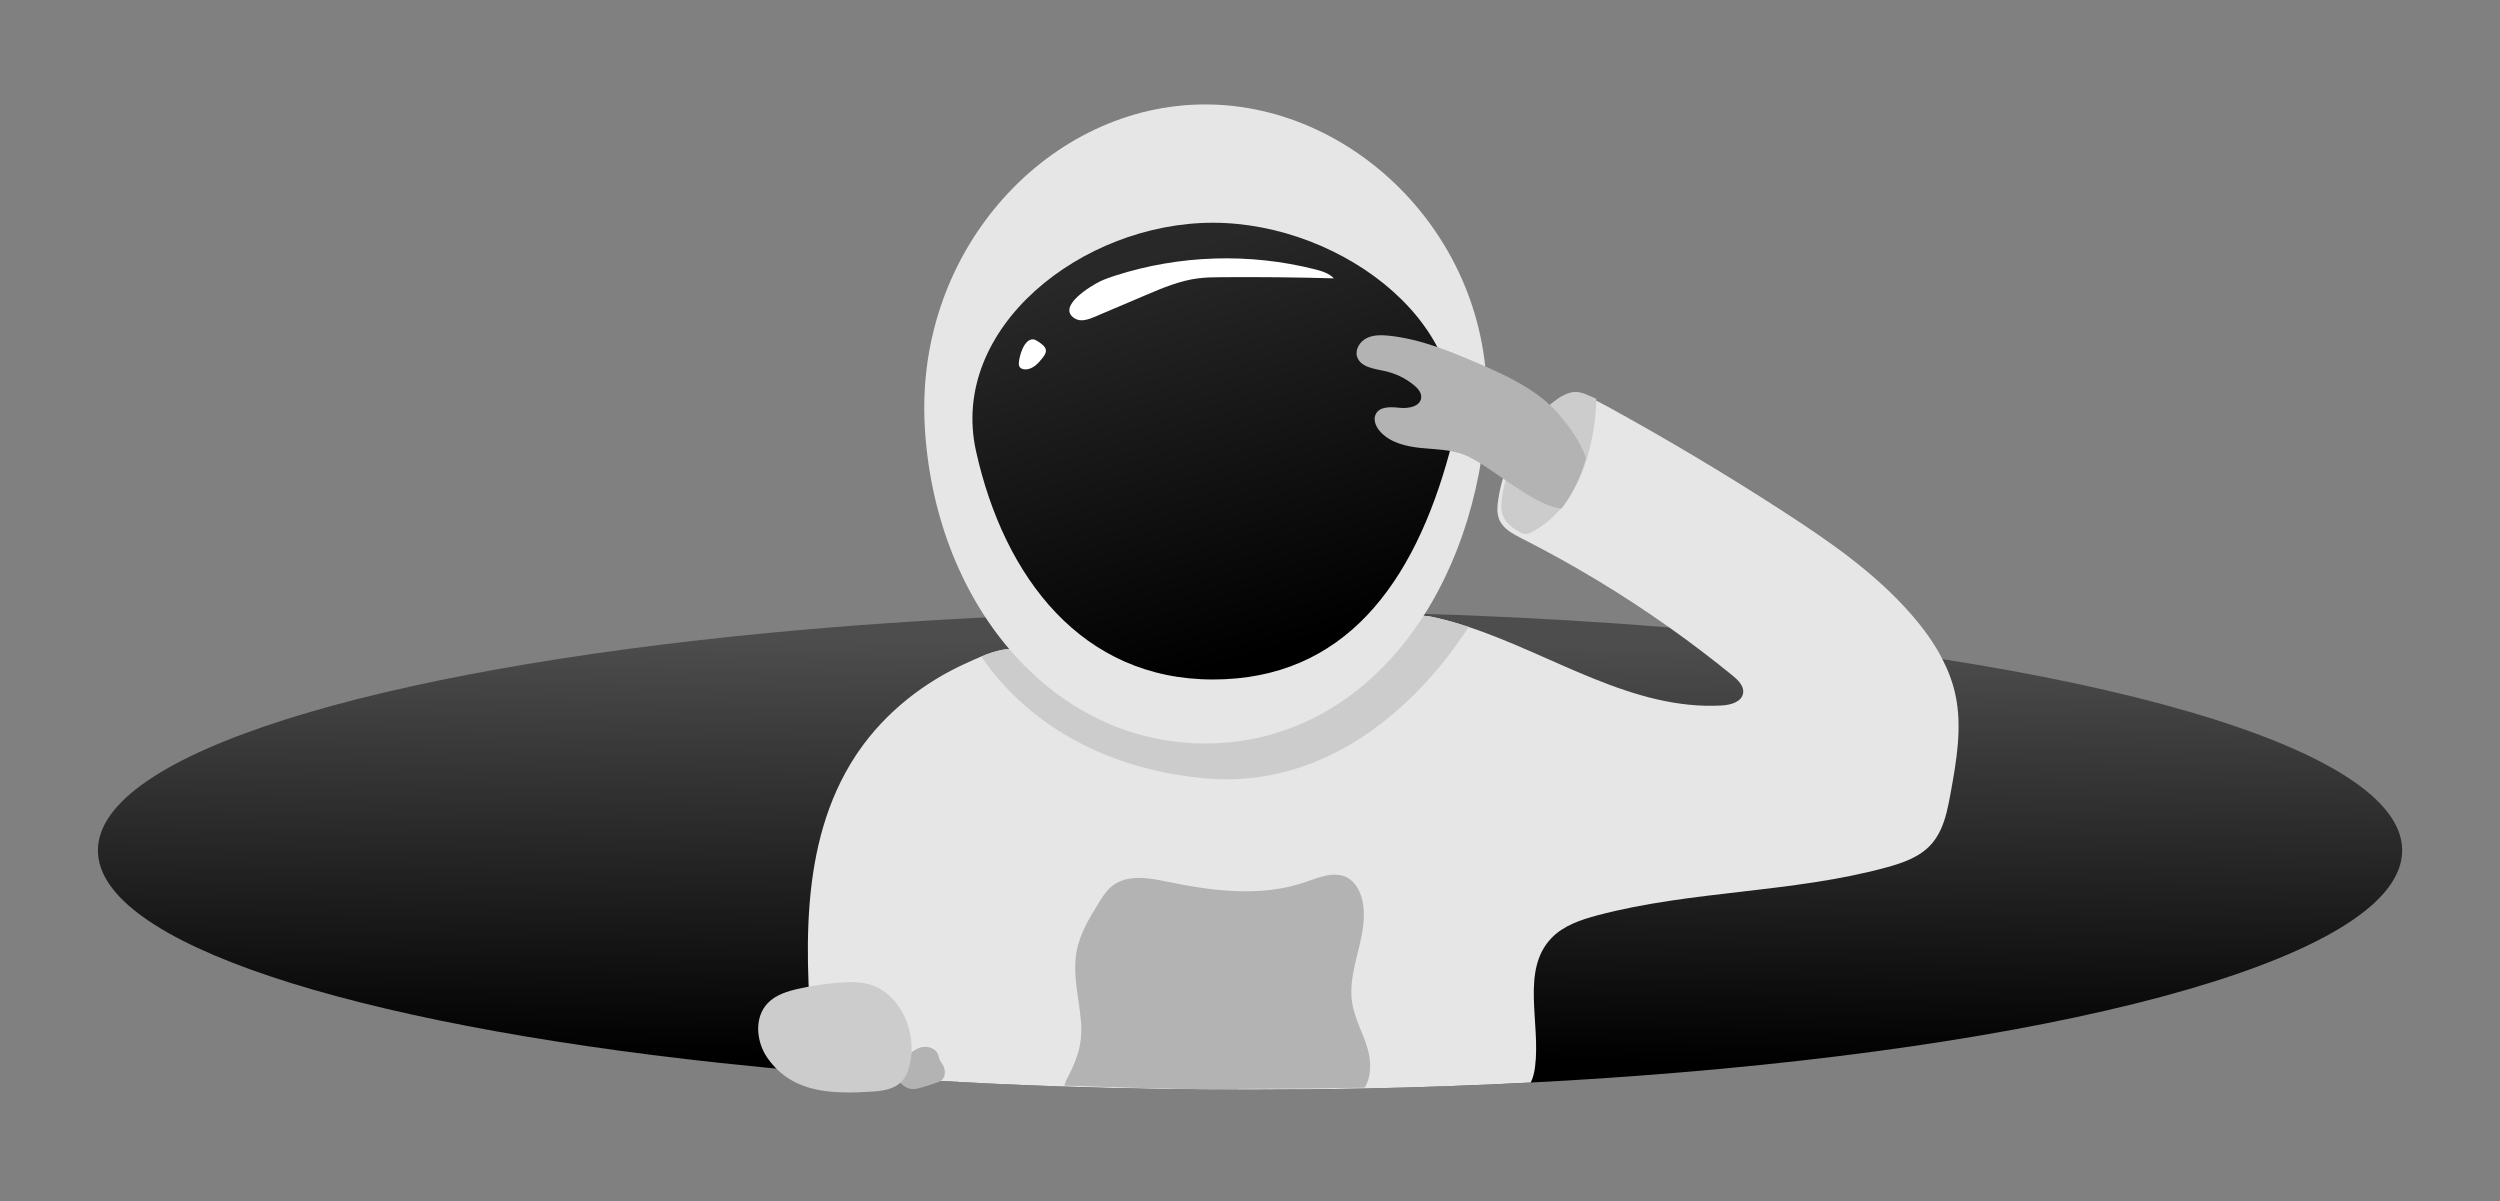
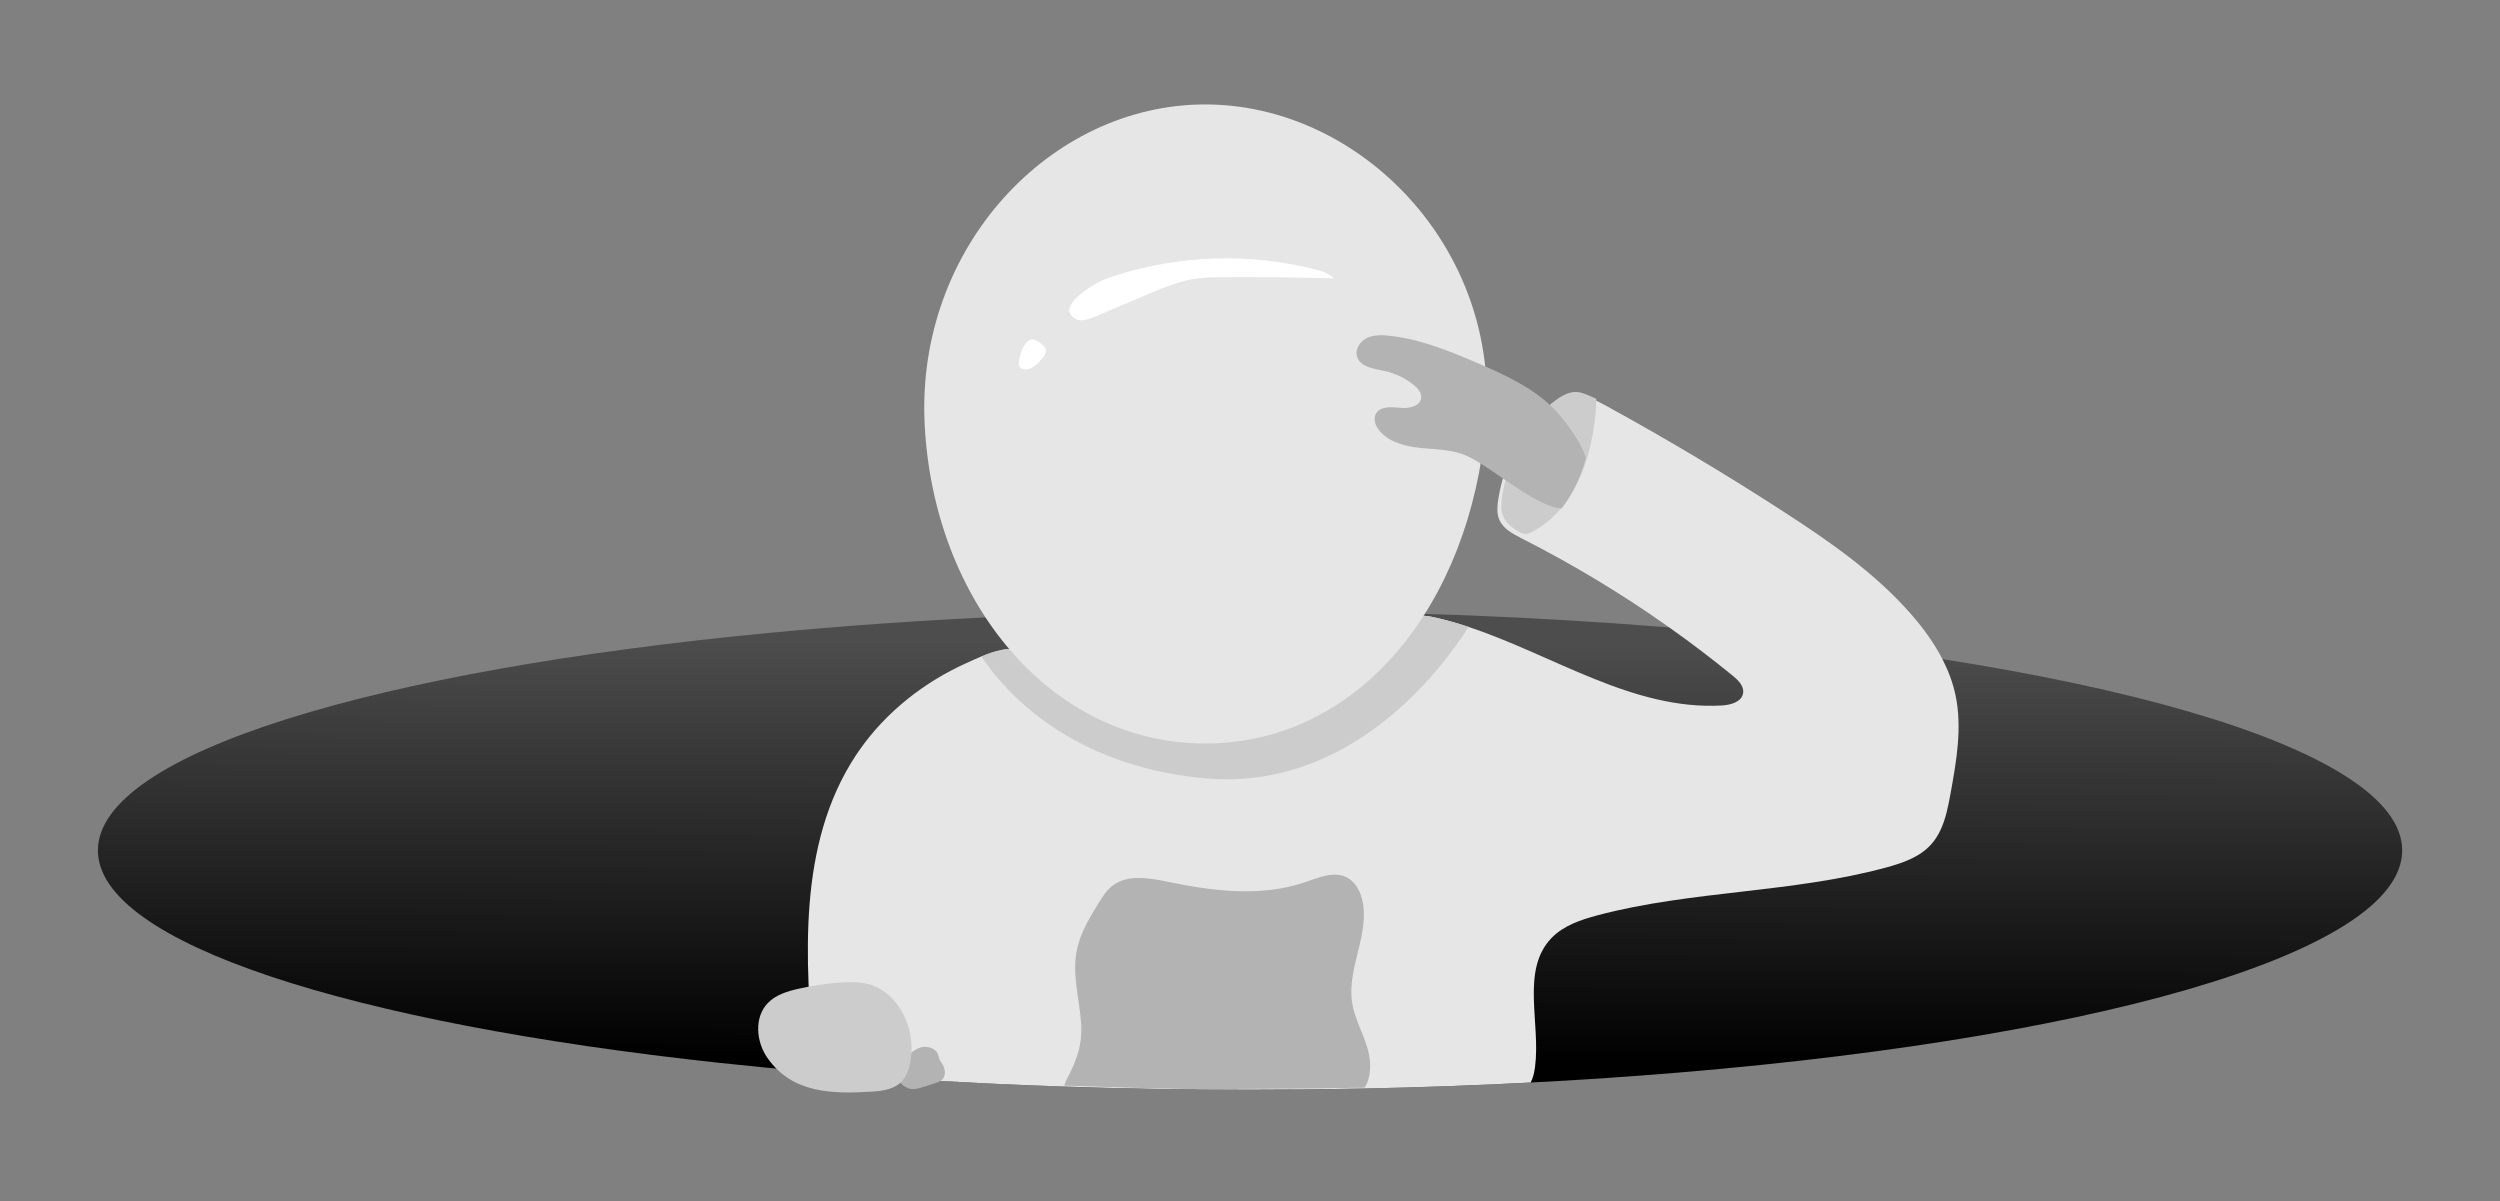
<svg xmlns="http://www.w3.org/2000/svg" width="383" height="184" viewBox="0 0 383 184" fill="none">
  <rect x="0" y="0" width="383" height="184" fill="#808080" stroke="none" />
  <path d="M368.016 130.28C368.016 146.181 319.287 159.716 251.154 164.793C245.722 165.198 240.169 165.55 234.504 165.843C220.741 166.562 206.337 166.94 191.508 166.94C167.937 166.94 145.445 165.982 124.888 164.24C119.926 163.82 115.079 163.353 110.357 162.844C53.705 156.741 15 144.451 15 130.28C15 115.444 57.434 102.666 118.472 96.897C140.728 94.791 165.46 93.62 191.508 93.62C214.169 93.62 235.834 94.507 255.737 96.125C270.8 97.346 284.855 98.987 297.575 100.977C312.191 103.26 325.041 106.008 335.629 109.11C356.027 115.089 368.016 122.393 368.016 130.28Z" fill="url(#paint0_linear)" />
  <path d="M298.831 121.527C298.653 122.497 298.47 123.487 298.222 124.451C297.758 126.276 297.078 128.012 295.825 129.39C294.061 131.336 291.437 132.232 288.904 132.915C274.497 136.821 259.201 136.404 244.77 140.216C242.185 140.905 239.513 141.792 237.663 143.732C232.97 148.656 236.044 156.705 235.169 163.454C235.062 164.273 234.876 165.116 234.504 165.843C226.087 166.284 217.431 166.594 208.586 166.772C202.965 166.884 197.271 166.94 191.508 166.94C181.637 166.94 171.953 166.772 162.523 166.446C149.437 166 136.836 165.252 124.888 164.24C124.814 163.835 124.773 163.424 124.74 163.025C123.298 146.867 122.187 129.301 131.1 115.746C131.248 115.524 131.395 115.299 131.552 115.08C133.632 112.064 136.183 109.379 139.041 107.087C141.777 104.893 144.797 103.059 147.992 101.613C148.766 101.261 149.549 100.901 150.338 100.572C152.475 99.688 154.668 99.058 156.991 99.576C164.719 101.3 171.658 105.472 179.415 107.114C190.873 109.541 203.438 105.901 211.831 97.725C213.191 96.397 214.559 94.897 216.409 94.457C217.677 94.152 219.009 94.398 220.28 94.699C221.87 95.072 223.439 95.533 224.997 96.048C238.032 100.374 250.146 108.846 263.781 108.081C265.144 108.004 266.837 107.536 267.047 106.185C267.215 105.106 266.288 104.195 265.442 103.506C262.292 100.936 259.053 98.473 255.737 96.125C248.541 91.026 240.97 86.461 233.106 82.477C231.753 81.785 230.281 81.011 229.69 79.606C229.291 78.66 229.368 77.577 229.524 76.563C230.299 71.394 232.808 66.503 236.546 62.853C237.601 61.824 238.816 60.86 240.261 60.579C241.511 60.34 242.755 60.633 243.946 61.124L243.949 61.127C244.685 61.428 245.403 61.81 246.091 62.185C255.344 67.257 264.414 72.665 273.268 78.405C280.31 82.965 287.299 87.806 292.814 94.132C294.64 96.225 296.31 98.511 297.575 100.977C298.47 102.716 299.168 104.547 299.578 106.466C300.636 111.416 299.735 116.547 298.831 121.527Z" fill="#E6E6E6" />
  <path d="M224.997 96.048C220.762 102.69 206.725 121.429 184.226 119.208C163.924 117.206 154.059 106.117 150.338 100.572C152.472 99.685 154.668 99.058 156.991 99.576C164.716 101.3 171.658 105.472 179.412 107.114C190.873 109.541 203.435 105.901 211.831 97.725C213.191 96.397 214.559 94.9 216.406 94.46C217.677 94.155 219.007 94.401 220.28 94.702C221.87 95.072 223.439 95.533 224.997 96.048Z" fill="#CCCCCC" />
  <path d="M227.618 64.95C225.242 92.36 208.377 113.9 184.637 113.9C160.898 113.9 142.995 92.061 141.656 64.95C140.326 37.948 160.898 16 184.637 16C208.377 16 229.953 38.016 227.618 64.95Z" fill="#E6E6E6" />
-   <path d="M222.124 69.111C216.631 89.539 205.873 104.097 185.825 104.097C165.777 104.097 153.832 88.498 149.526 69.111C145.338 50.25 165.777 34.124 185.825 34.124C205.873 34.124 227.142 50.451 222.124 69.111Z" fill="url(#paint1_linear)" />
  <path d="M156.089 55.635C156.083 55.786 156.086 55.943 156.143 56.084C156.287 56.457 156.74 56.611 157.138 56.596C158.258 56.558 159.118 55.623 159.795 54.733C160.259 54.124 160.448 53.577 159.896 52.991C159.621 52.699 158.722 52.036 158.356 51.995C156.89 51.82 156.125 54.591 156.089 55.635Z" fill="white" />
  <path d="M168.552 43.1C169.29 42.748 170.068 42.479 170.848 42.227C180.692 39.06 191.428 38.723 201.449 41.26C202.502 41.526 203.601 41.855 204.349 42.644C198.601 42.482 192.85 42.422 187.102 42.467C185.923 42.476 184.741 42.49 183.57 42.638C180.745 42.996 178.082 44.123 175.464 45.238C172.884 46.335 170.304 47.432 167.727 48.529C166.737 48.949 165.552 49.36 164.645 48.786C161.766 46.974 167.26 43.715 168.552 43.1Z" fill="white" />
  <path d="M209.063 166.632C203.443 166.744 197.748 166.8 191.985 166.8C182 167 172.43 166.632 163 166.307C163 166.632 163.198 165.78 163.364 165.467C164.942 162.486 165.873 160.073 165.615 156.616C165.344 152.987 164.256 149.338 164.945 145.692C165.447 143.034 166.88 140.656 168.305 138.355C168.893 137.403 169.499 136.436 170.373 135.741C172.69 133.899 176.027 134.49 178.926 135.094C185.868 136.534 193.229 137.453 199.938 135.15C202.057 134.422 204.439 133.393 206.41 134.458C207.583 135.094 208.295 136.362 208.638 137.655C210.012 142.838 206.345 148.218 207.131 153.526C207.503 156.021 208.833 158.266 209.527 160.694C210.089 162.651 210.116 164.982 209.063 166.632Z" fill="#B3B3B3" />
  <path d="M140.973 160.488C142.008 160.162 143.335 160.547 143.716 161.564C143.801 161.795 143.837 162.04 143.926 162.268C144.044 162.561 144.248 162.806 144.41 163.075C144.874 163.838 144.922 164.962 144.221 165.515C143.976 165.707 143.674 165.808 143.379 165.902C142.758 166.103 142.138 166.304 141.517 166.505C140.716 166.766 139.827 167.023 139.052 166.686C135.675 165.216 138.769 161.18 140.973 160.488Z" fill="#B3B3B3" />
  <path d="M117.588 162.102C115.83 159.609 115.508 155.86 117.63 153.665C118.856 152.397 120.638 151.856 122.361 151.471C124.368 151.022 126.404 150.711 128.455 150.543C130.275 150.395 132.158 150.368 133.86 151.034C135.612 151.72 137.037 153.101 138.015 154.712C139.508 157.17 140.013 160.213 139.392 163.022C139.174 164.01 138.804 165 138.098 165.725C136.945 166.902 135.163 167.141 133.523 167.242C127.524 167.597 121.424 167.54 117.588 162.102Z" fill="#CCCCCC" />
  <path d="M243.287 69.669C242.551 72.254 241.389 75.007 239.56 77.361C238.248 79.052 236.59 80.537 234.495 81.608C234.004 81.859 233.419 81.841 232.934 81.578C231.829 80.975 230.771 80.25 230.292 79.112C229.893 78.165 229.97 77.083 230.127 76.069C230.287 75.007 230.517 73.96 230.821 72.931C231.983 68.945 234.179 65.26 237.149 62.359C237.397 62.117 237.654 61.88 237.92 61.655C238.786 60.916 239.758 60.301 240.863 60.085C242.113 59.846 243.361 60.605 244.552 61.096V60.632C244.552 60.632 244.655 64.858 243.287 69.669Z" fill="#CCCCCC" />
  <path d="M242.965 70.205C242.229 72.79 241.068 75.543 239.238 77.897C236.785 77.71 233.552 75.563 230.5 73.467C228.28 71.944 226.161 70.448 224.512 69.753C222.384 68.854 220 68.865 217.7 68.632C215.401 68.401 212.96 67.822 211.423 66.095C210.779 65.37 210.327 64.302 210.767 63.439C211.382 62.227 213.105 62.33 214.458 62.478C215.809 62.626 217.632 62.253 217.73 60.899C217.783 60.136 217.204 59.485 216.613 59.003C215.318 57.942 213.764 57.194 212.127 56.842C210.475 56.49 208.353 56.227 207.892 54.597C207.579 53.485 208.368 52.291 209.405 51.788C210.445 51.282 211.66 51.312 212.809 51.433C217.665 51.941 222.251 53.852 226.735 55.786C230.491 57.406 234.566 59.296 237.598 62.191C237.979 62.552 238.343 62.927 238.686 63.324C240.169 65.024 242.214 67.677 242.965 70.205Z" fill="#B3B3B3" />
  <defs>
    <linearGradient id="paint0_linear" x1="191.303" y1="163.031" x2="191.715" y2="97.279" gradientUnits="userSpaceOnUse">
      <stop offset="0.008" />
      <stop offset="0.983" stop-color="#4D4D4D" />
    </linearGradient>
    <linearGradient id="paint1_linear" x1="196.325" y1="99.306" x2="178.154" y2="38.02" gradientUnits="userSpaceOnUse">
      <stop />
      <stop offset="0.988" stop-color="#282828" />
    </linearGradient>
  </defs>
</svg>